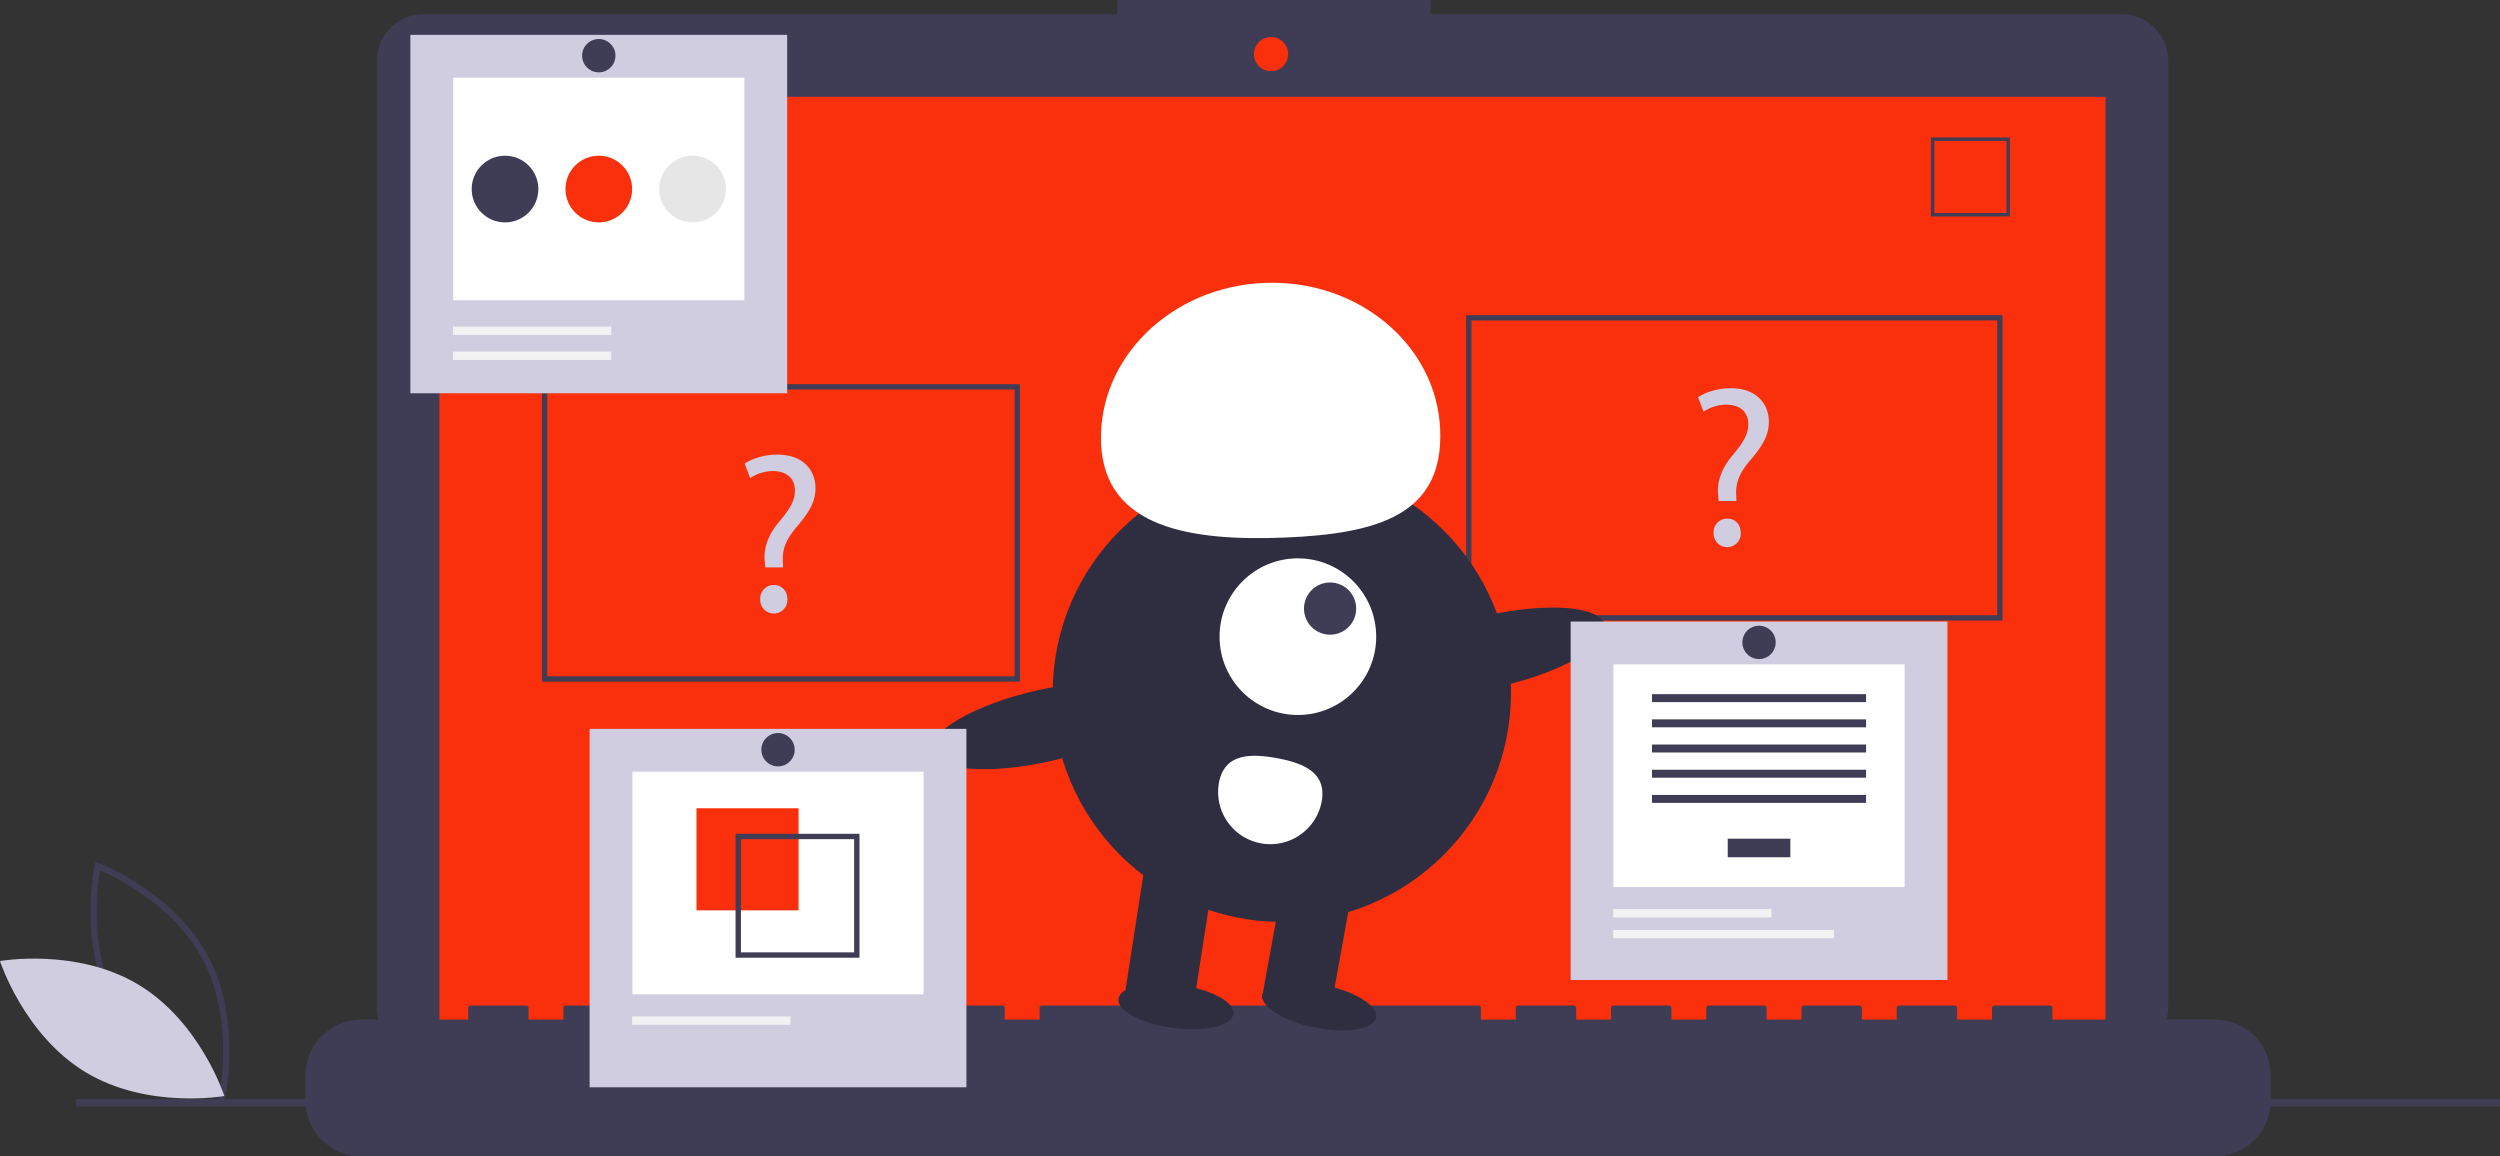
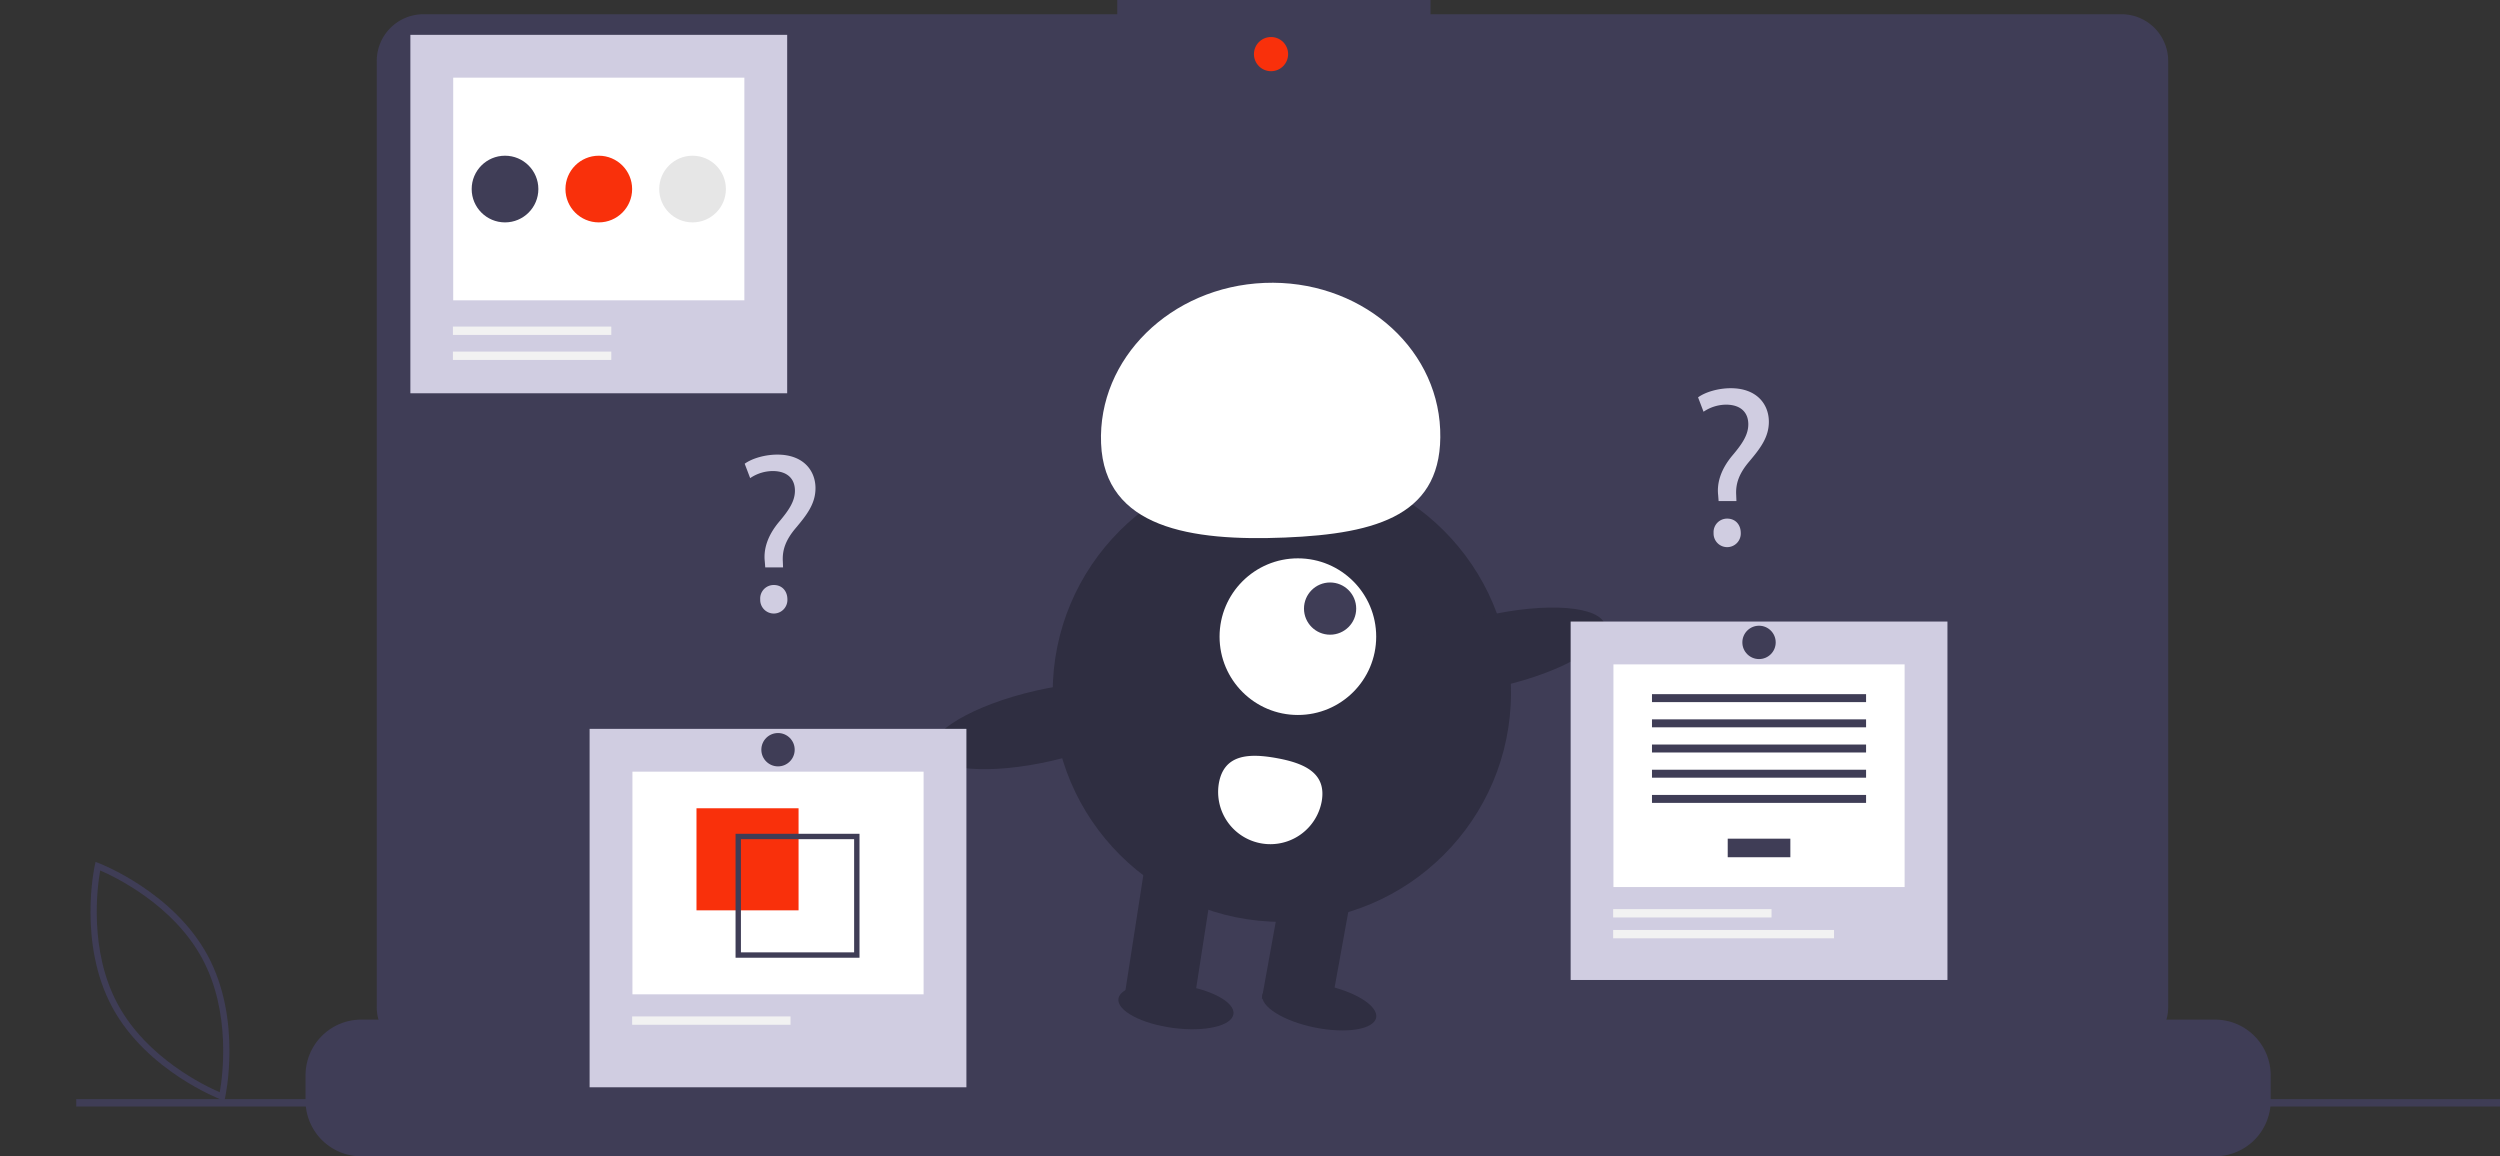
<svg xmlns="http://www.w3.org/2000/svg" data-name="Layer 1" version="1.1" viewBox="0 0 941.4 435.42">
  <rect x="0" y="0" width="941.4" height="435.42" fill="#333333" stroke="none" />
  <title>online_test</title>
  <path transform="translate(-129.3 -232.29)" d="m213.79 646.81-1.267-0.475c-0.278-0.105-27.993-10.723-40.975-34.799-12.983-24.077-6.626-53.067-6.56-53.356l0.299-1.32 1.267 0.475c0.278 0.105 27.992 10.723 40.975 34.799 12.983 24.077 6.626 53.067 6.56 53.356zm-40.163-36.395c10.976 20.357 32.877 30.791 38.426 33.174 1.055-5.947 4.364-29.997-6.603-50.334-10.965-20.335-32.874-30.786-38.426-33.174-1.056 5.951-4.363 29.998 6.603 50.334z" fill="#3f3d56" />
-   <path transform="translate(-129.3 -232.29)" d="m181.47 603.09c23.331 14.037 32.317 41.918 32.317 41.918s-28.842 5.123-52.173-8.914-32.317-41.918-32.317-41.918 28.842-5.123 52.173 8.914z" fill="#d0cde1" />
  <path transform="translate(-129.3 -232.29)" d="m928.15 237.65h-260.17v-5.362h-117.97v5.362h-261.24a17.599 17.599 0 0 0-17.599 17.599v356.25a17.599 17.599 0 0 0 17.599 17.599h639.38a17.599 17.599 0 0 0 17.599-17.599v-356.25a17.598 17.598 0 0 0-17.599-17.599z" fill="#3f3d56" />
-   <rect x="165.46" y="36.464" width="627.39" height="353.91" fill="#f9300b" />
  <circle cx="478.62" cy="20.377" r="6.435" fill="#f9300b" />
  <g fill="#3f3d56">
-     <path transform="translate(-129.3 -232.29)" d="m886.14 313.8h-29.74v-29.74h29.74zm-28.447-1.293h27.154v-27.154h-27.154z" />
+     <path transform="translate(-129.3 -232.29)" d="m886.14 313.8h-29.74v-29.74zm-28.447-1.293h27.154v-27.154h-27.154z" />
    <path transform="translate(-129.3 -232.29)" d="M963.363,616.232H902.133v-4.412a.875.875,0,0,0-.875-.875H880.266a.875.875,0,0,0-.875.875v4.412H866.271v-4.412a.875.875,0,0,0-.875-.875H844.403a.875.875,0,0,0-.875.875v4.412H830.408v-4.412a.875.875,0,0,0-.875-.875H808.54a.875.875,0,0,0-.875.875v4.412H794.545v-4.412a.875.875,0,0,0-.875-.875H772.677a.875.875,0,0,0-.875.875v4.412H758.682v-4.412a.875.875,0,0,0-.875-.875h-20.993a.875.875,0,0,0-.875.875v4.412H722.819v-4.412a.875.875,0,0,0-.875-.875H700.951a.875.875,0,0,0-.875.875v4.412H686.956v-4.412a.875.875,0,0,0-.875-.875H521.637a.875.875,0,0,0-.875.875v4.412H507.642v-4.412a.875.875,0,0,0-.875-.875H485.774a.875.875,0,0,0-.875.875v4.412H471.779v-4.412a.875.875,0,0,0-.875-.875H449.911a.875.875,0,0,0-.875.875v4.412H435.916v-4.412a.875.875,0,0,0-.875-.875H414.048a.875.875,0,0,0-.875.875v4.412H400.053v-4.412a.875.875,0,0,0-.875-.875H378.185a.875.875,0,0,0-.875.875v4.412H364.19v-4.412a.875.875,0,0,0-.875-.875H342.323a.875.875,0,0,0-.875.875v4.412H328.327v-4.412a.875.875,0,0,0-.875-.875h-20.993a.875.875,0,0,0-.875.875v4.412h-40.236a20.993,20.993,0,0,0-20.993,20.993v9.492a20.993,20.993,0,0,0,20.993,20.993H963.363a20.993,20.993,0,0,0,20.993-20.993v-9.492A20.993,20.993,0,0,0,963.363,616.232Z" />
    <rect x="28.711" y="413.88" width="912.69" height="2.785" />
    <path transform="translate(-129.3 -232.29)" d="m883.37 465.96h-202v-115h202zm-200-2h198v-111h-198z" />
    <path transform="translate(-129.3 -232.29)" d="m513.37 488.96h-180v-112h180zm-178-2h176v-108h-176z" />
  </g>
  <path transform="translate(-129.3 -232.29)" d="m417.46 445.96-0.172-2.236c-0.516-4.644 1.032-9.718 5.332-14.877 3.87-4.559 6.02-7.912 6.02-11.782 0-4.386-2.752-7.31-8.17-7.396a15.28 15.28 0 0 0-8.686 2.666l-2.064-5.418c2.838-2.064 7.74-3.44 12.298-3.44 9.89 0 14.362 6.106 14.362 12.642 0 5.849-3.268 10.062-7.396 14.964-3.784 4.472-5.16 8.256-4.902 12.642l0.086 2.236zm-1.892 12.04a5.084 5.084 0 0 1 5.16-5.418c3.01 0 5.074 2.235 5.074 5.418a5.121 5.121 0 1 1-10.234 0z" fill="#d0cde1" />
  <path transform="translate(-129.3 -232.29)" d="m776.46 420.96-0.172-2.236c-0.516-4.644 1.032-9.718 5.332-14.877 3.87-4.559 6.02-7.912 6.02-11.782 0-4.386-2.752-7.31-8.17-7.396a15.28 15.28 0 0 0-8.686 2.666l-2.064-5.418c2.838-2.064 7.74-3.44 12.298-3.44 9.89 0 14.362 6.106 14.362 12.642 0 5.849-3.268 10.062-7.396 14.964-3.784 4.472-5.16 8.256-4.902 12.642l0.086 2.236zm-1.892 12.04a5.084 5.084 0 0 1 5.16-5.418c3.01 0 5.074 2.235 5.074 5.418a5.121 5.121 0 1 1-10.234 0z" fill="#d0cde1" />
  <g fill="#2f2e41">
    <circle cx="482.69" cy="260.85" r="86.292" />
    <polygon points="449.36 379.02 423.57 374.35 431.94 320.48 457.73 325.15" />
    <rect transform="translate(-14.694 -333.61) rotate(10.261)" x="608.43" y="564.07" width="26.215" height="46.969" />
    <ellipse transform="translate(-226.22 871.66) rotate(-78.587)" cx="626.08" cy="611.2" rx="8.192" ry="21.846" />
    <ellipse transform="translate(-238.28 865.85) rotate(-82.454)" cx="572.11" cy="611.26" rx="8.192" ry="21.846" />
  </g>
  <circle cx="488.73" cy="239.74" r="29.492" fill="#fff" />
  <circle cx="500.86" cy="229.17" r="9.831" fill="#3f3d56" />
  <path transform="translate(-129.3 -232.29)" d="m543.92 399.26c-1.298-31.947 26.236-59.006 61.498-60.438s64.899 23.304 66.197 55.251-23.214 39.205-58.476 40.638-67.921-3.504-69.219-35.451z" fill="#fff" />
  <ellipse transform="translate(-218.48 -65.687) rotate(-12.91)" cx="691.67" cy="477.42" rx="43.146" ry="13.545" fill="#2f2e41" />
  <ellipse transform="translate(-229.05 -102.82) rotate(-12.91)" cx="522.28" cy="505.59" rx="43.146" ry="13.545" fill="#2f2e41" />
  <path transform="translate(-129.3 -232.29)" d="m588.29 527.15a19.662 19.662 0 0 0 38.694 7.005c1.934-10.685-6.327-14.466-17.012-16.4s-19.748-1.289-21.682 9.396z" fill="#fff" />
  <rect x="154.53" y="13.122" width="141.89" height="134.97" fill="#d0cde1" />
  <rect x="170.66" y="29.246" width="109.64" height="83.842" fill="#fff" />
  <rect x="170.55" y="122.98" width="59.637" height="3.139" fill="#f2f2f2" />
  <rect x="170.55" y="132.4" width="59.637" height="3.139" fill="#f2f2f2" />
  <circle cx="190.17" cy="71.19" r="12.555" fill="#3f3d56" />
  <circle cx="225.48" cy="71.19" r="12.555" fill="#f9300b" />
  <circle cx="260.79" cy="71.19" r="12.555" fill="#e6e6e6" />
-   <circle cx="225.48" cy="20.969" r="6.278" fill="#3f3d56" />
  <rect x="222.02" y="274.46" width="141.89" height="134.97" fill="#d0cde1" />
  <rect x="238.15" y="290.58" width="109.64" height="83.842" fill="#fff" />
  <rect x="262.27" y="304.36" width="38.437" height="38.437" fill="#f9300b" />
  <path transform="translate(-129.3 -232.29)" d="m406.28 546.26v46.674h46.674v-46.674zm44.649 44.649h-42.625v-42.624h42.625z" fill="#3f3d56" />
  <rect x="238.04" y="382.75" width="59.637" height="3.139" fill="#f2f2f2" />
  <circle cx="292.97" cy="282.31" r="6.278" fill="#3f3d56" />
  <rect x="591.44" y="234.05" width="141.89" height="134.97" fill="#d0cde1" />
  <rect x="607.56" y="250.18" width="109.64" height="83.842" fill="#fff" />
  <g fill="#3f3d56">
    <rect x="650.59" y="315.81" width="23.587" height="6.99" />
    <rect x="622.07" y="261.39" width="80.617" height="2.996" />
    <rect x="622.07" y="270.88" width="80.617" height="2.996" />
    <rect x="622.07" y="280.36" width="80.617" height="2.996" />
    <rect x="622.07" y="289.85" width="80.617" height="2.996" />
    <rect x="622.07" y="299.34" width="80.617" height="2.996" />
  </g>
  <rect x="607.45" y="342.34" width="59.637" height="3.139" fill="#f2f2f2" />
  <rect x="607.45" y="350.19" width="83.178" height="3.139" fill="#f2f2f2" />
  <circle cx="662.38" cy="241.9" r="6.278" fill="#3f3d56" />
</svg>